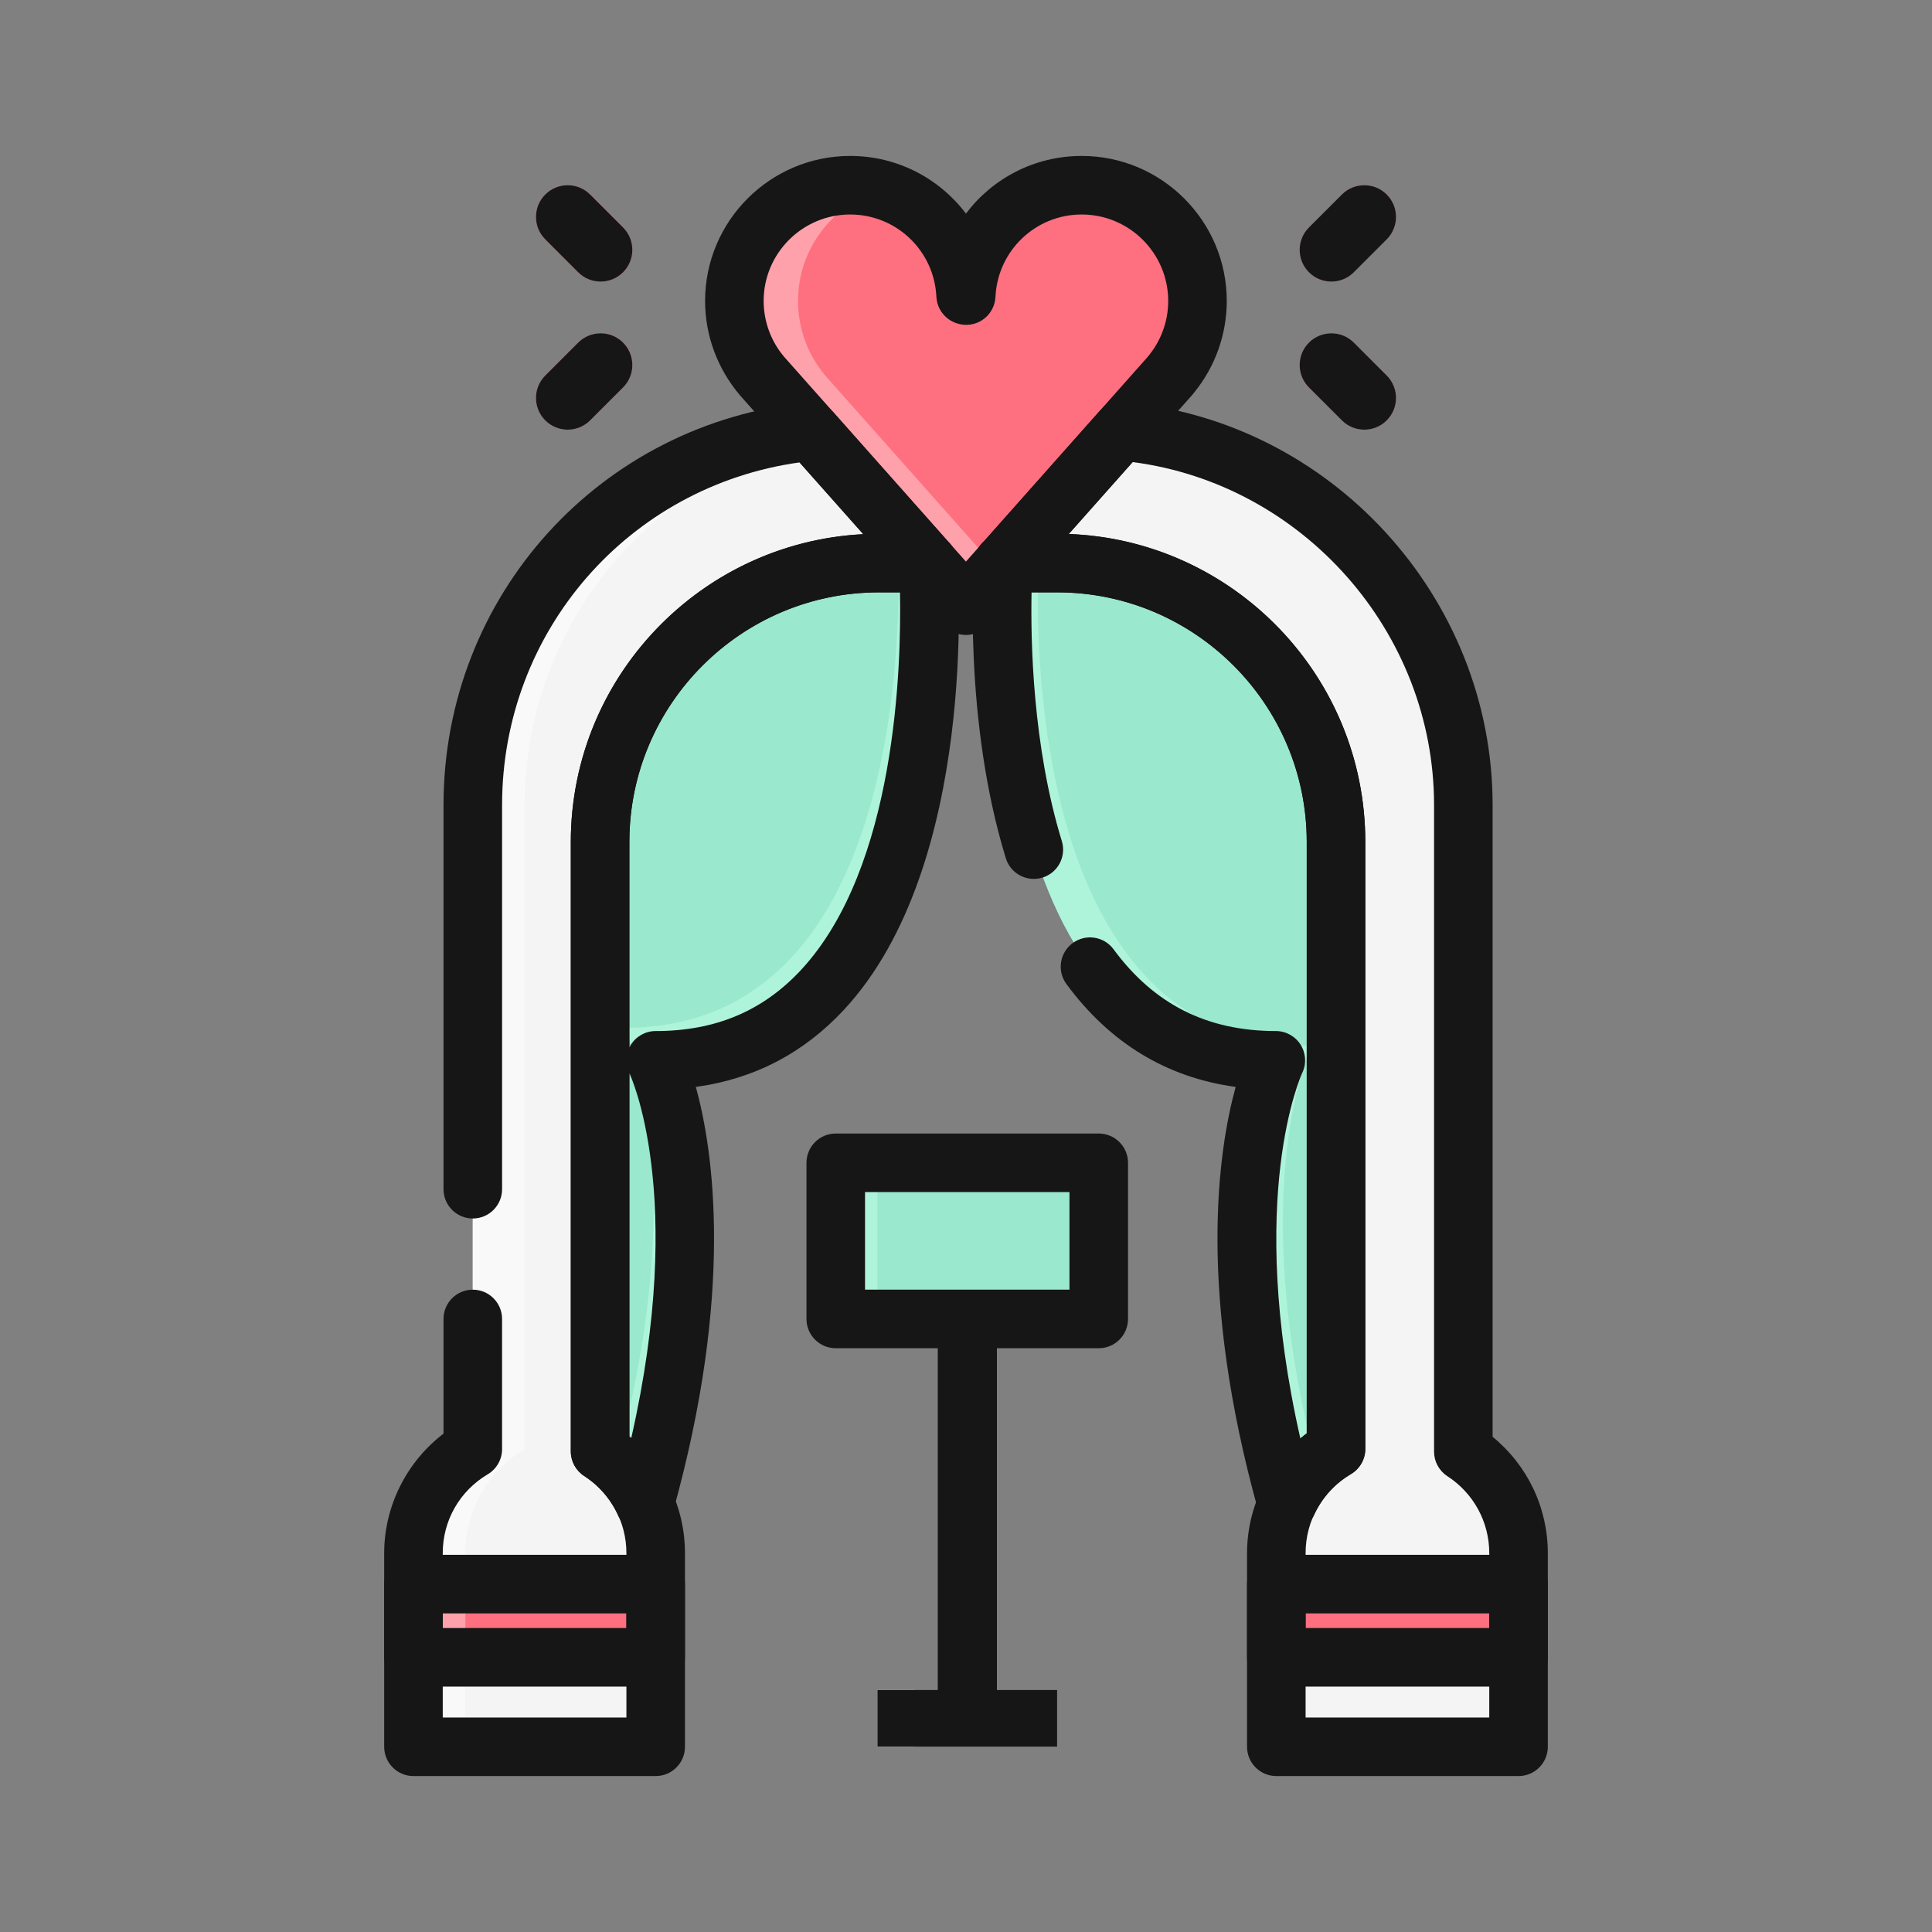
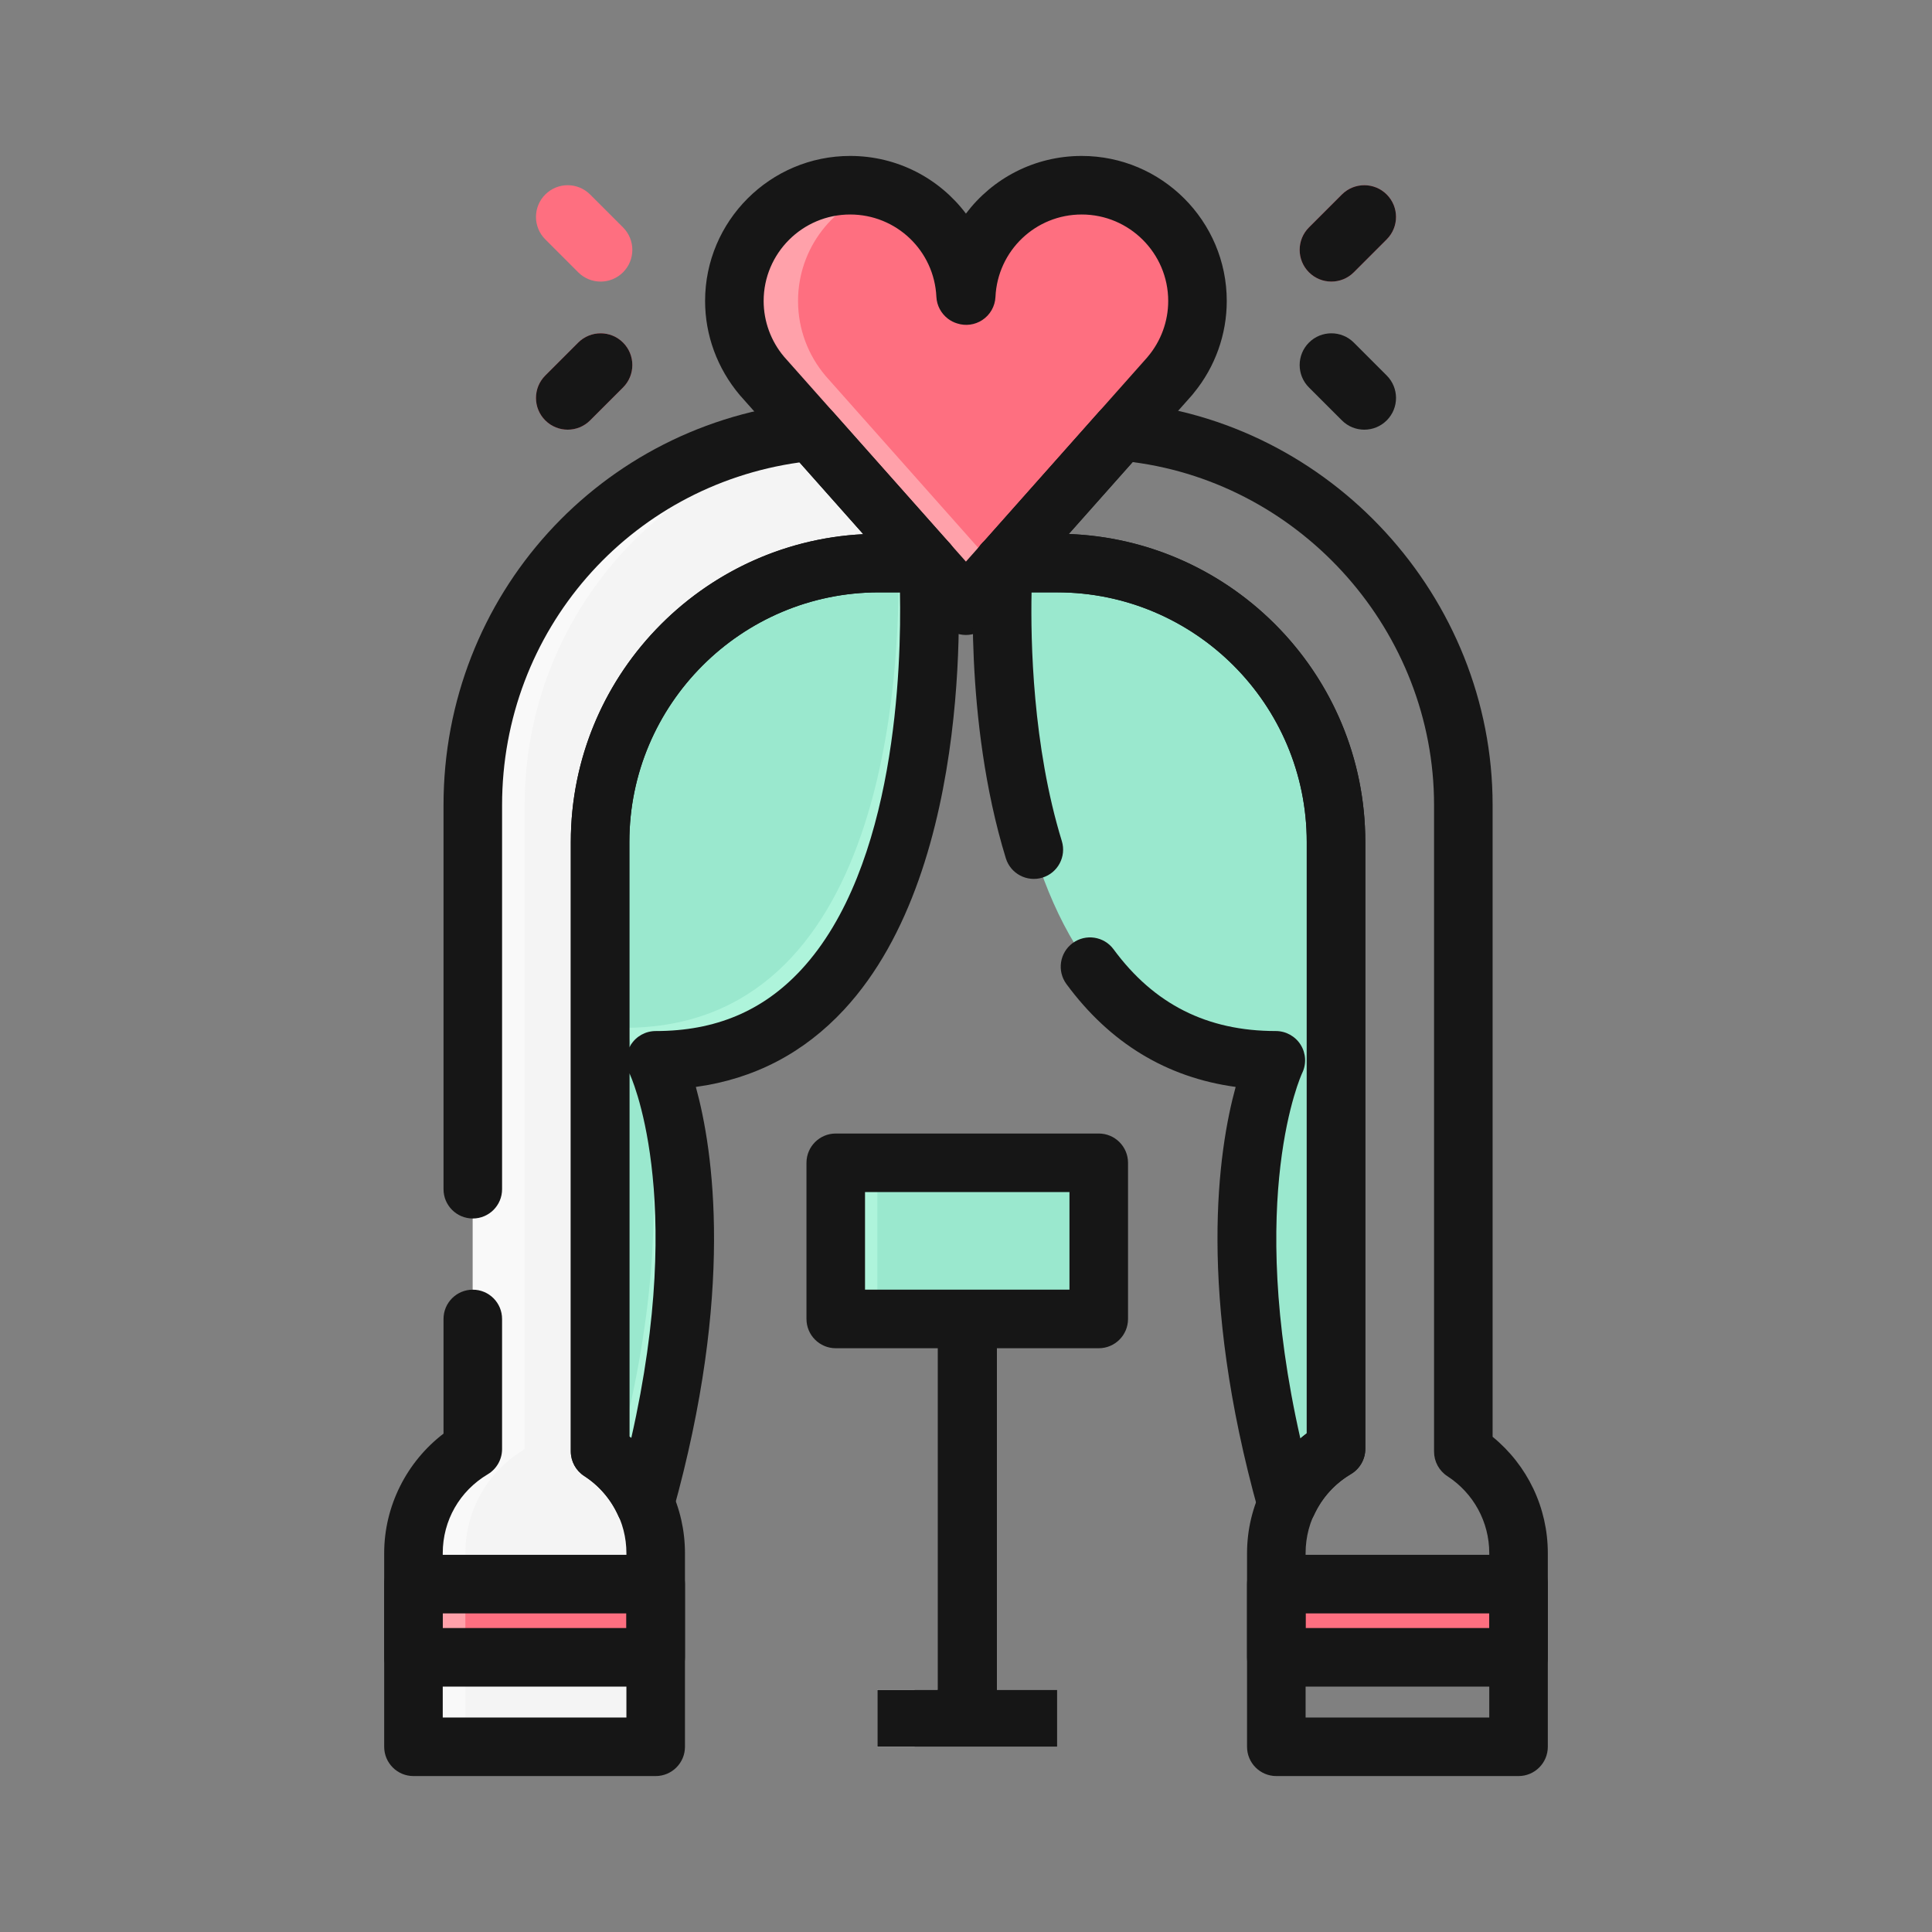
<svg xmlns="http://www.w3.org/2000/svg" version="1.1" id="Layer_1" x="0px" y="0px" viewBox="0 0 300 300" enable-background="new 0 0 300 300" xml:space="preserve">
  <rect x="0" y="0" width="300" height="300" fill="#808080" stroke="none" />
  <g>
    <g>
      <g>
        <path fill="#F4F4F4" d="M125.977,67.009c-29.502,2.877-52.562,27.736-52.562,57.998v100.01c-5.51,3.28-9.213,9.277-9.213,16.155     v30.067h37.612v-30.067c0-6.636-3.444-12.456-8.632-15.8v-94.634c0-23.917,19.387-43.304,43.305-43.304h7.625L125.977,67.009z" />
      </g>
      <g>
        <path fill="#F9F9F9" d="M81.47,225.017v-100.01c0-27.811,19.494-51.007,45.547-56.826l-1.042-1.172     c-29.502,2.877-52.562,27.736-52.562,57.998v100.01c-5.511,3.28-9.211,9.277-9.211,16.155v30.067h8.057v-30.067     C72.259,234.294,75.959,228.297,81.47,225.017z" />
      </g>
      <g>
-         <path fill="#F4F4F4" d="M227.225,225.408V125.007c0-30.475-23.395-55.447-53.194-58.028l-18.165,20.455h8.288     c23.918,0,43.305,19.387,43.305,43.304v94.244c-5.542,3.274-9.272,9.288-9.272,16.191v30.067h37.612v-30.067     C235.798,234.56,232.381,228.758,227.225,225.408z" />
-       </g>
+         </g>
      <g>
        <rect x="64.202" y="245.979" fill="#FE6F80" width="37.612" height="11.366" />
      </g>
      <g>
        <rect x="198.186" y="245.979" fill="#FE6F80" width="37.612" height="11.366" />
      </g>
      <g>
        <path fill="#9AE8CE" d="M144.111,87.434h-7.625c-23.918,0-43.305,19.387-43.305,43.304v94.634c3.037,1.96,5.449,4.783,6.95,8.105     h0.002c12.871-46.098,1.681-68.83,1.681-68.83C149.926,164.647,144.111,87.434,144.111,87.434z" />
      </g>
      <g>
        <g>
          <path fill="#FFE2A9" d="M93.181,224.869v0.503c0.294,0.189,0.555,0.426,0.837,0.628      C93.766,225.603,93.462,225.248,93.181,224.869z" />
        </g>
        <g>
          <path fill="#AEF4DB" d="M144.111,87.434h-4.603c0.305,17.162-1.888,72.163-42.494,72.163c0,0,10.97,22.377-1.391,67.688      c1.89,1.729,3.439,3.824,4.508,6.192h0.002c12.871-46.098,1.681-68.83,1.681-68.83      C149.926,164.647,144.111,87.434,144.111,87.434z" />
        </g>
      </g>
      <g>
        <path fill="#9AE8CE" d="M199.793,233.477h0.001c0.031-0.071,0.103-0.101,0.146-0.16c1.612-3.481,4.233-6.393,7.517-8.335v-94.244     c0-23.917-19.388-43.304-43.305-43.304h-8.288l0.056-0.065l-0.107,0.065c0,0-5.815,77.213,42.297,77.213     C198.112,164.647,186.922,187.379,199.793,233.477z" />
      </g>
      <g>
-         <path fill="#AEF4DB" d="M203.668,162.373c-43.213,0-42.922-62.253-42.414-74.939h-5.389l0.056-0.065l-0.107,0.065     c0,0-5.815,77.213,42.297,77.213c0,0-11.19,22.732,1.681,68.83h0.001c0.031-0.071,0.103-0.101,0.146-0.16     c1.06-2.285,2.588-4.292,4.421-5.973C193.181,183.88,203.668,162.373,203.668,162.373z" />
-       </g>
+         </g>
      <g>
        <path fill="#FE6F80" d="M84.669,65.277c1.924,1.924,5.042,1.924,6.965,0l5.113-5.112c1.924-1.924,1.924-5.044,0-6.968l0,0     c-1.922-1.921-5.041-1.921-6.965,0l-5.113,5.115C82.745,60.236,82.745,63.356,84.669,65.277L84.669,65.277z" />
      </g>
      <g>
        <path fill="#FE6F80" d="M84.669,30.202c-1.924,1.924-1.924,5.041,0,6.965l5.112,5.115c1.924,1.924,5.042,1.924,6.966,0l0,0     c1.923-1.924,1.923-5.044,0-6.968l-5.113-5.112C89.708,28.278,86.59,28.278,84.669,30.202L84.669,30.202z" />
      </g>
      <g>
-         <path fill="#FE6F80" d="M215.331,65.277c-1.924,1.924-5.042,1.924-6.964,0l-5.113-5.112c-1.924-1.924-1.924-5.044,0-6.968l0,0     c1.923-1.921,5.041-1.921,6.965,0l5.113,5.115C217.255,60.236,217.255,63.356,215.331,65.277L215.331,65.277z" />
-       </g>
+         </g>
      <g>
        <path fill="#FE6F80" d="M215.331,30.202c1.924,1.924,1.924,5.041,0,6.965l-5.112,5.115c-1.924,1.924-5.042,1.924-6.966,0l0,0     c-1.923-1.924-1.923-5.044,0-6.968l5.113-5.112C210.292,28.278,213.411,28.278,215.331,30.202L215.331,30.202z" />
      </g>
      <g>
        <polygon fill="#F4F4F4" points="154.8,262.395 154.8,204.807 145.588,204.807 145.588,262.395 136.235,262.395 136.235,271.239      164.153,271.239 164.153,262.395    " />
      </g>
      <g>
        <path fill="#FE6F80" d="M185.944,46.736c0-9.931-8.049-17.976-17.979-17.976c-9.645,0-17.49,7.595-17.934,17.138l-0.062-0.024     l-0.027,0.006c-0.445-9.531-8.291-17.12-17.931-17.12c-9.929,0-17.978,8.045-17.978,17.976c0,4.413,1.598,8.456,4.24,11.588     h-0.006l31.722,35.728l31.724-35.728l-0.009-0.006C184.346,55.193,185.944,51.15,185.944,46.736z" />
      </g>
      <g>
        <path fill="#FFA1AA" d="M128.154,58.325h0.006c-2.642-3.132-4.24-7.175-4.24-11.588c0-8.214,5.517-15.128,13.043-17.274     c-1.573-0.453-3.232-0.702-4.952-0.702c-9.929,0-17.978,8.045-17.978,17.976c0,4.413,1.598,8.456,4.24,11.588h-0.006     l31.722,35.728l4.944-5.571L128.154,58.325z" />
      </g>
      <g>
        <rect x="129.775" y="180.559" fill="#9AE8CE" width="40.838" height="24.248" />
      </g>
      <g>
        <rect x="64.202" y="245.979" fill="#FFA1AA" width="8.057" height="11.366" />
      </g>
      <g>
        <rect x="136.235" y="262.395" fill="#F9F9F9" width="5.795" height="8.844" />
      </g>
      <g>
        <rect x="145.588" y="204.807" fill="#F9F9F9" width="4.606" height="57.588" />
      </g>
      <g>
        <rect x="129.775" y="180.559" fill="#AEF4DB" width="6.46" height="24.248" />
      </g>
    </g>
    <g>
      <g>
        <path fill="#161616" d="M101.814,261.892H64.202c-2.511,0-4.546-2.036-4.546-4.547v-11.366c0-2.51,2.035-4.546,4.546-4.546     h37.612c2.512,0,4.546,2.036,4.546,4.546v11.366C106.36,259.855,104.325,261.892,101.814,261.892z M68.749,252.799h28.519v-2.273     H68.749V252.799z" />
      </g>
      <g>
        <path fill="#161616" d="M235.798,261.892h-37.612c-2.512,0-4.546-2.036-4.546-4.547v-11.366c0-2.51,2.035-4.546,4.546-4.546     h37.612c2.511,0,4.546,2.036,4.546,4.546v11.366C240.344,259.855,238.309,261.892,235.798,261.892z M202.733,252.799h28.519     v-2.273h-28.519V252.799z" />
      </g>
      <g>
        <path fill="#161616" d="M149.988,98.599L149.988,98.599c-1.299,0-2.537-0.556-3.399-1.527l-31.722-35.728     c-3.499-4.154-5.381-9.309-5.381-14.607c0-12.418,10.105-22.522,22.525-22.522c7.336,0,13.867,3.499,17.979,8.955     c4.11-5.457,10.641-8.955,17.976-8.955c12.42,0,22.525,10.104,22.525,22.522c0,5.192-1.806,10.238-5.093,14.251     c-0.089,0.123-0.184,0.241-0.286,0.357l-31.725,35.728C152.525,98.042,151.288,98.599,149.988,98.599z M132.011,33.307     c-7.407,0-13.432,6.025-13.432,13.429c0,3.16,1.125,6.234,3.169,8.656l28.241,31.813l28.118-31.668     c0.041-0.052,0.083-0.104,0.126-0.154c2.041-2.415,3.166-5.486,3.166-8.647c0-7.404-6.025-13.429-13.432-13.429     c-7.176,0-13.059,5.624-13.392,12.803c-0.068,1.456-0.83,2.791-2.05,3.59c-1.15,0.753-2.571,0.943-3.872,0.53     c-0.521-0.155-1.017-0.404-1.458-0.74c-1.066-0.815-1.73-2.057-1.794-3.398C145.066,38.924,139.184,33.307,132.011,33.307z" />
      </g>
      <g>
        <path fill="#161616" d="M101.814,275.786H64.202c-2.511,0-4.546-2.036-4.546-4.546v-30.067c0-7.281,3.473-14.172,9.213-18.559     v-17.807c0-2.51,2.035-4.546,4.547-4.546c2.511,0,4.546,2.036,4.546,4.546v20.21c0,1.601-0.844,3.087-2.221,3.907     c-4.378,2.605-6.991,7.184-6.991,12.248v25.52h28.519v-25.52c0-4.857-2.448-9.336-6.549-11.979     c-1.299-0.838-2.084-2.276-2.084-3.821v-94.635c0-25.568,20.156-46.518,45.414-47.788l-9.896-11.147     c-26.49,3.694-46.191,26.177-46.191,53.205v59.654c0,2.51-2.035,4.546-4.546,4.546c-2.512,0-4.547-2.036-4.547-4.546v-59.654     c0-32.494,24.362-59.373,56.668-62.522c1.459-0.138,2.876,0.419,3.84,1.505l18.134,20.425c1.188,1.338,1.481,3.25,0.747,4.884     c-0.734,1.631-2.358,2.682-4.147,2.682h-7.625c-21.372,0-38.759,17.387-38.759,38.757v92.32     c5.448,4.413,8.633,11.017,8.633,18.115v30.067C106.36,273.749,104.325,275.786,101.814,275.786z" />
      </g>
      <g>
        <path fill="#161616" d="M100.131,238.023c-1.774,0-3.401-1.036-4.141-2.673c-1.151-2.545-2.975-4.674-5.275-6.157     c-1.296-0.838-2.081-2.276-2.081-3.821v-94.635c0-26.385,21.467-47.85,47.852-47.85h7.625c2.378,0,4.355,1.832,4.533,4.206     c0.145,1.915,3.294,47.184-17.579,69.686c-6.247,6.737-13.968,10.759-23.013,11.999c2.729,9.919,5.979,31.825-3.54,65.921     c-0.515,1.841-2.127,3.164-4.033,3.312C100.362,238.02,100.247,238.023,100.131,238.023z M97.728,223.066     c0.099,0.08,0.195,0.16,0.293,0.243c8.612-37.89-0.189-56.458-0.286-56.656c-0.003-0.003-0.004-0.009-0.007-0.015V223.066z      M136.486,91.98c-21.372,0-38.759,17.387-38.759,38.757v31.917c0.068-0.142,0.144-0.278,0.226-0.411     c0.83-1.332,2.289-2.143,3.86-2.143c9.26,0,16.645-3.105,22.574-9.492c14.803-15.942,15.591-47.297,15.356-58.627H136.486z" />
      </g>
      <g>
        <path fill="#161616" d="M235.798,275.786h-37.612c-2.512,0-4.546-2.036-4.546-4.546v-30.067c0-7.308,3.496-14.219,9.272-18.603     v-91.832c0-21.371-17.387-38.757-38.759-38.757h-8.288c-1.789,0-3.413-1.051-4.147-2.682c-0.734-1.634-0.441-3.546,0.747-4.884     l18.165-20.455c0.954-1.073,2.343-1.638,3.792-1.511c32.158,2.787,57.349,30.265,57.349,62.558v98.098     c5.409,4.413,8.573,10.999,8.573,18.067v30.067C240.344,273.749,238.309,275.786,235.798,275.786z M202.733,266.693h28.519     v-25.52c0-4.837-2.432-9.306-6.504-11.952c-1.291-0.838-2.069-2.273-2.069-3.812V125.007c0-26.864-20.383-49.832-46.804-53.256     l-9.92,11.169c25.554,0.95,46.05,22.037,46.05,47.818v94.244c0,1.607-0.85,3.096-2.235,3.916     c-4.406,2.602-7.037,7.19-7.037,12.275V266.693z" />
      </g>
      <g>
        <path fill="#161616" d="M199.796,238.023c-0.107,0-0.213-0.003-0.32-0.012c-1.918-0.133-3.543-1.459-4.061-3.312     c-9.519-34.092-6.271-55.999-3.543-65.921c-10.718-1.465-19.537-6.82-26.277-15.975c-1.489-2.025-1.055-4.869,0.966-6.358     c2.02-1.489,4.869-1.057,6.356,0.965c6.284,8.539,14.524,12.689,25.193,12.689c1.57,0,3.029,0.811,3.86,2.143     c0.83,1.335,0.913,3.001,0.219,4.41c-0.084,0.181-8.792,19.112-0.271,56.709c0.323-0.275,0.654-0.539,0.992-0.796v-91.829     c0-21.371-17.387-38.757-38.759-38.757h-3.969c-0.154,7.509,0.148,23.807,4.697,38.618c0.737,2.401-0.611,4.943-3.012,5.68     c-2.396,0.734-4.945-0.607-5.682-3.01c-6.642-21.628-4.98-45.18-4.907-46.172c0.109-1.459,0.915-2.779,2.164-3.543     c0.843-0.515,1.816-0.713,2.742-0.666h7.967c26.385,0,47.852,21.465,47.852,47.85v94.244c0,1.607-0.85,3.096-2.233,3.913     c-2.498,1.477-4.469,3.667-5.704,6.331c-0.124,0.266-0.272,0.521-0.445,0.761c-0.107,0.145-0.238,0.302-0.379,0.453     C202.391,237.431,201.137,238.023,199.796,238.023z" />
      </g>
      <g>
        <path fill="#161616" d="M84.669,65.277c1.924,1.924,5.042,1.924,6.965,0l5.113-5.112c1.924-1.924,1.924-5.044,0-6.968l0,0     c-1.922-1.921-5.041-1.921-6.965,0l-5.113,5.115C82.745,60.236,82.745,63.356,84.669,65.277L84.669,65.277z" />
      </g>
      <g>
-         <path fill="#161616" d="M84.669,30.202c-1.924,1.924-1.924,5.041,0,6.965l5.112,5.115c1.924,1.924,5.042,1.924,6.966,0l0,0     c1.923-1.924,1.923-5.044,0-6.968l-5.113-5.112C89.708,28.278,86.59,28.278,84.669,30.202L84.669,30.202z" />
-       </g>
+         </g>
      <g>
        <path fill="#161616" d="M215.331,65.277c-1.924,1.924-5.042,1.924-6.964,0l-5.113-5.112c-1.924-1.924-1.924-5.044,0-6.968l0,0     c1.923-1.921,5.041-1.921,6.965,0l5.113,5.115C217.255,60.236,217.255,63.356,215.331,65.277L215.331,65.277z" />
      </g>
      <g>
        <path fill="#161616" d="M215.331,30.202c1.924,1.924,1.924,5.041,0,6.965l-5.112,5.115c-1.924,1.924-5.042,1.924-6.966,0l0,0     c-1.923-1.924-1.923-5.044,0-6.968l5.113-5.112C210.292,28.278,213.411,28.278,215.331,30.202L215.331,30.202z" />
      </g>
      <g>
        <path fill="#161616" d="M170.613,209.353h-40.838c-2.511,0-4.546-2.036-4.546-4.546v-24.248c0-2.51,2.035-4.546,4.546-4.546     h40.838c2.512,0,4.547,2.036,4.547,4.546v24.248C175.159,207.317,173.124,209.353,170.613,209.353z M134.321,200.26h31.745     v-15.155h-31.745V200.26z" />
      </g>
      <g>
        <polygon fill="#161616" points="154.8,262.395 154.8,204.807 145.588,204.807 145.588,262.395 136.235,262.395 136.235,271.239      164.153,271.239 164.153,262.395    " />
      </g>
    </g>
  </g>
</svg>